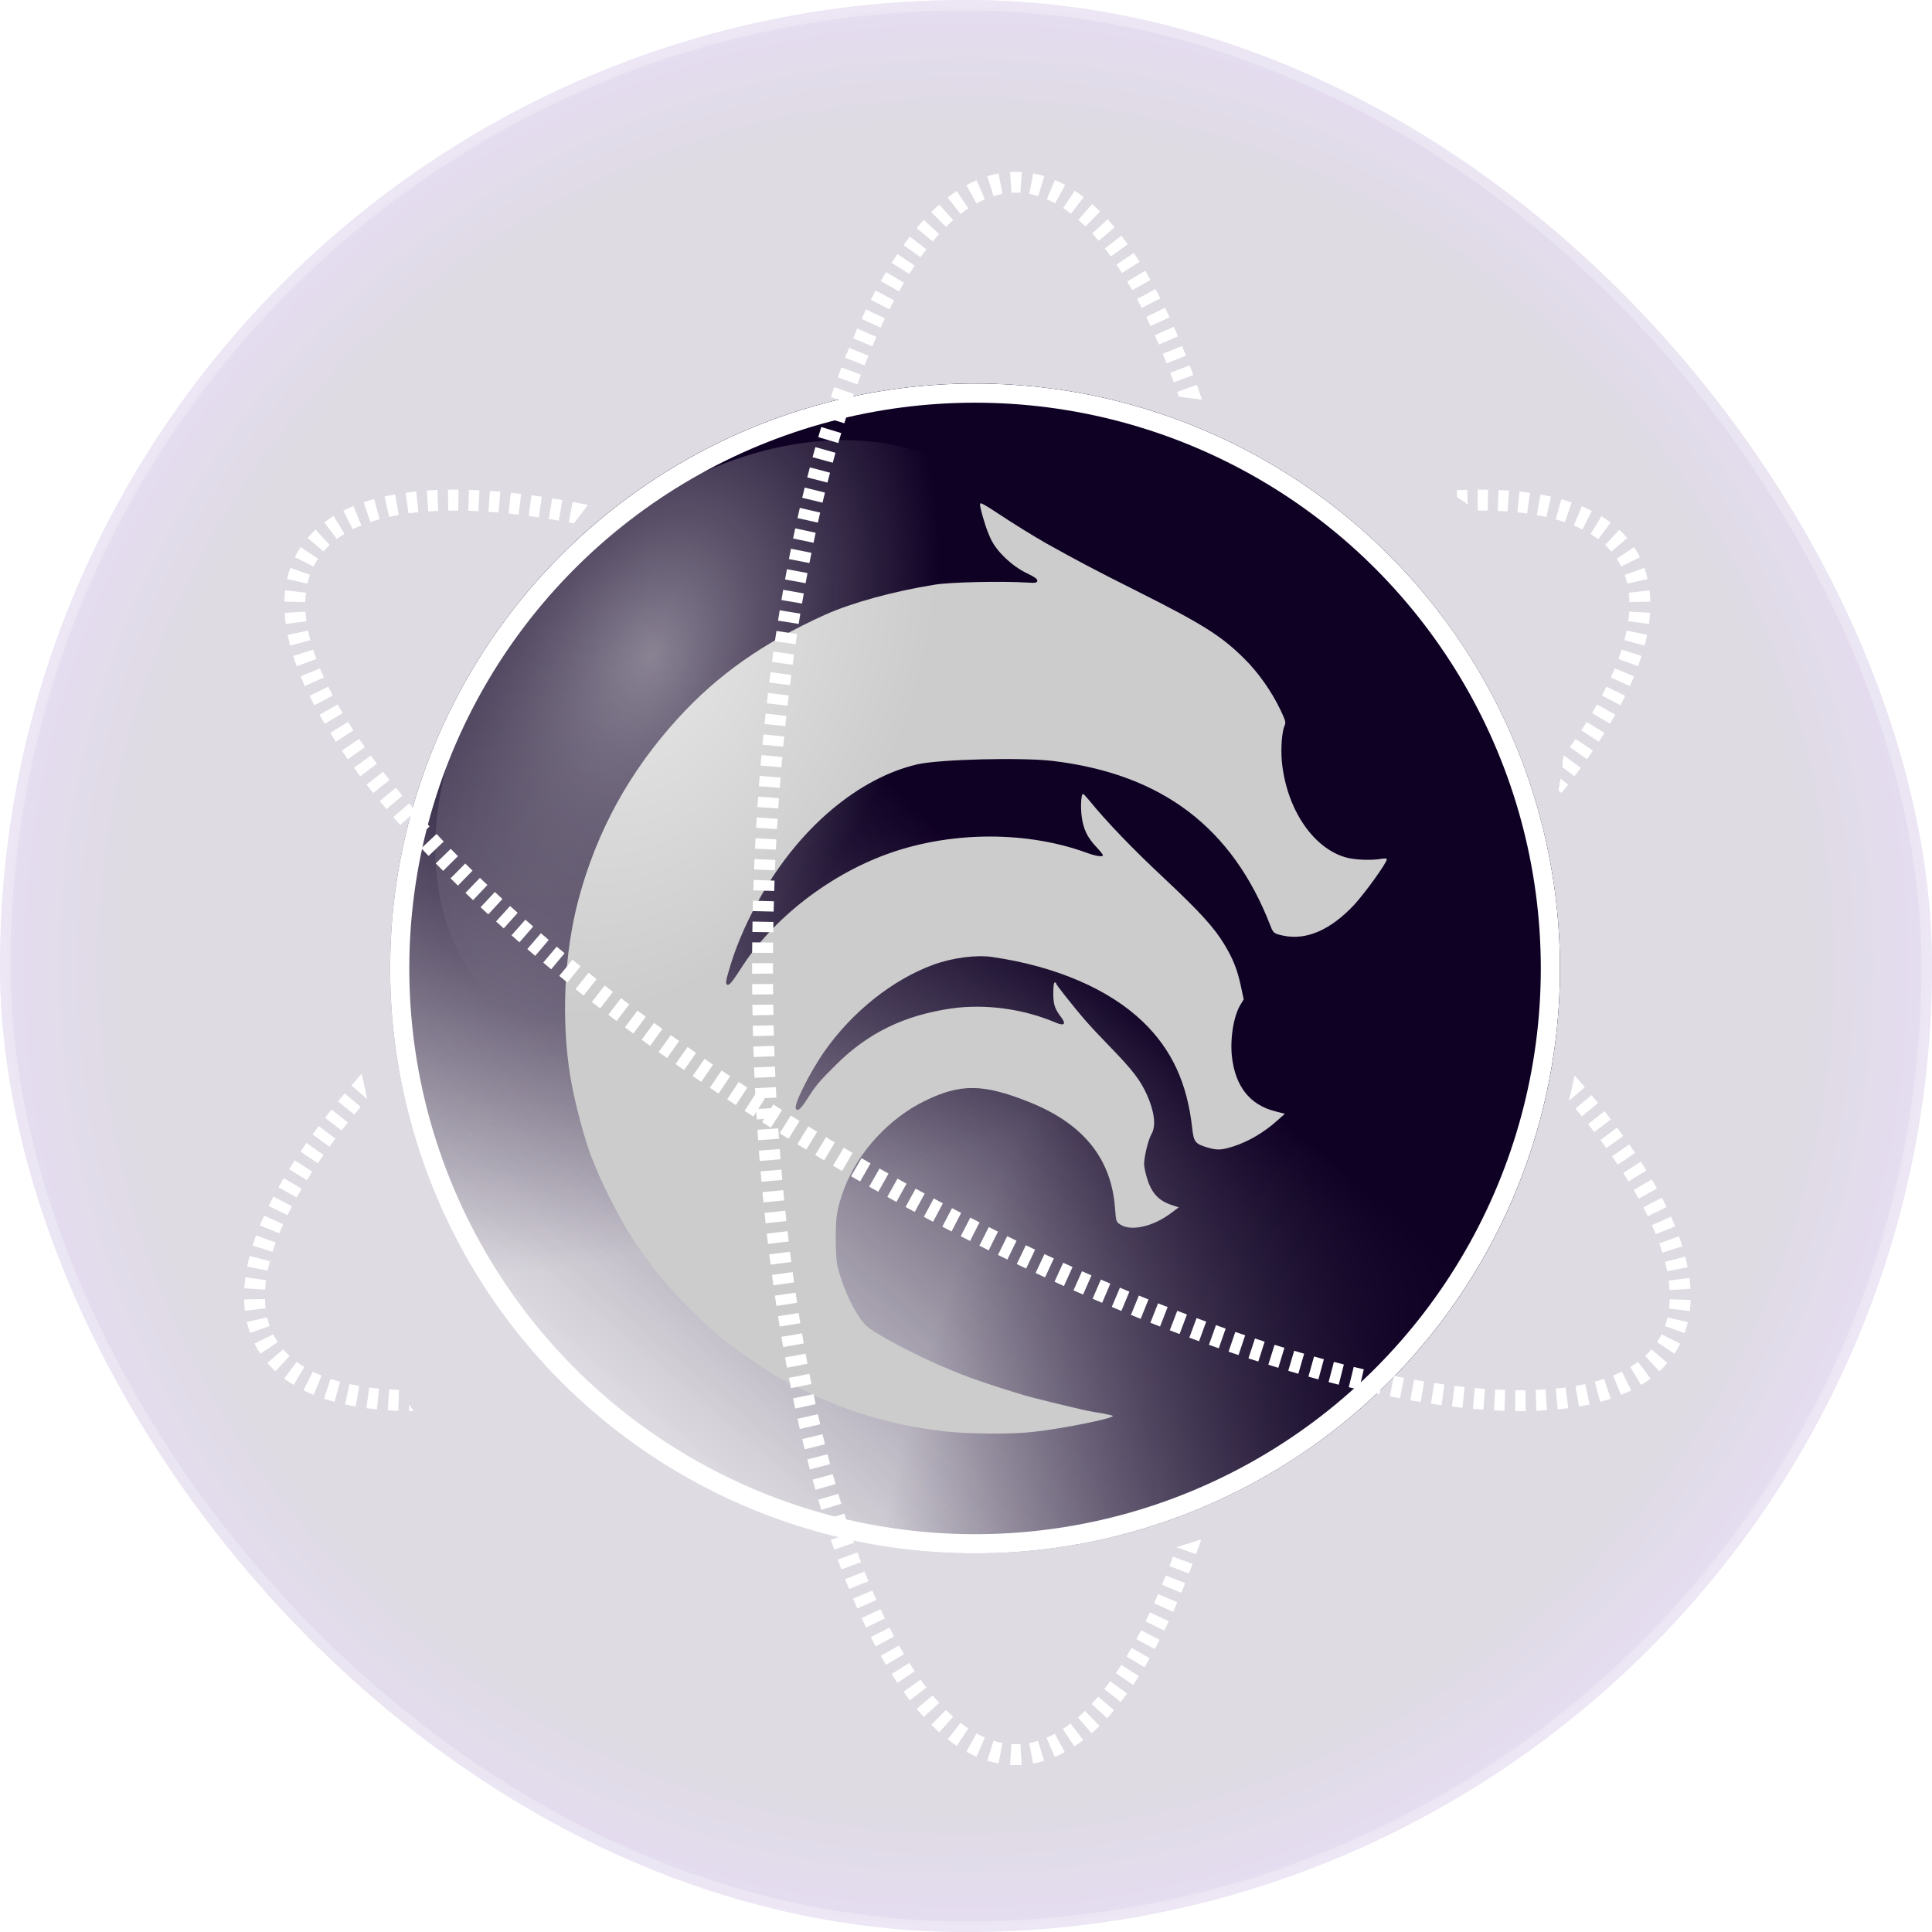
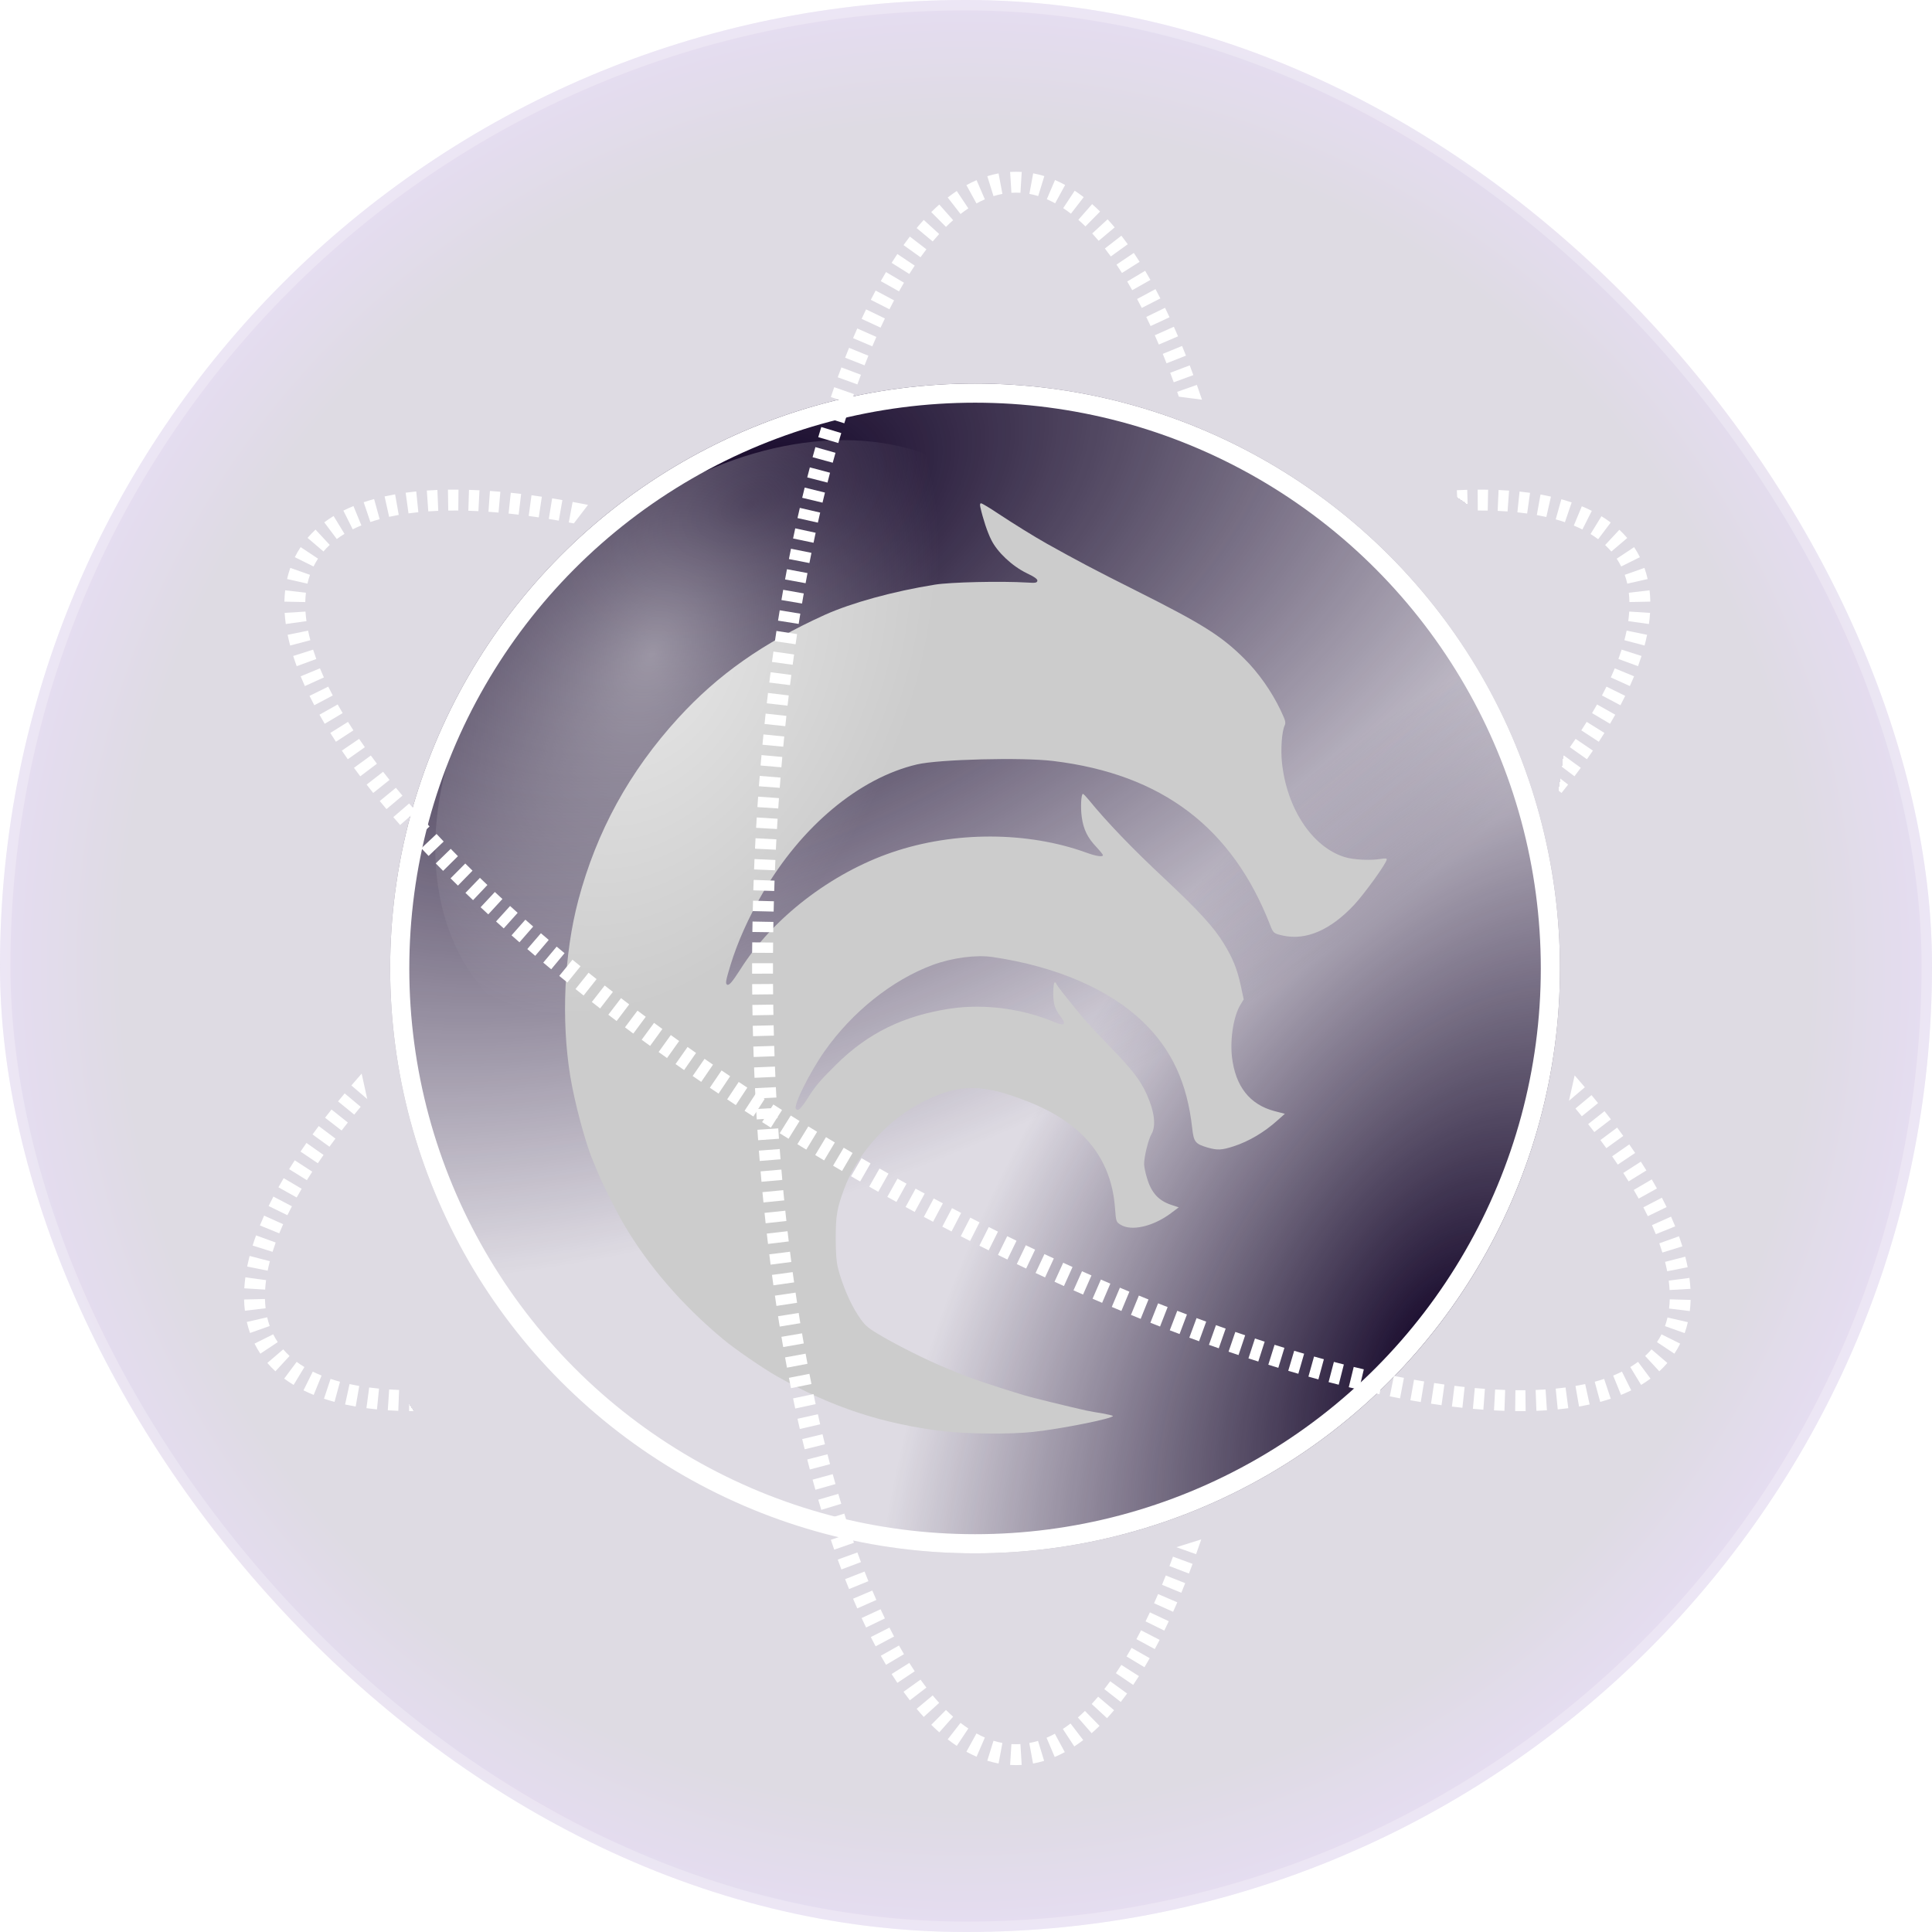
<svg xmlns="http://www.w3.org/2000/svg" width="185" height="185" viewBox="0 0 185 185" fill="none">
  <g id="Frame 37699">
    <rect width="185" height="185" rx="92.5" fill="url(#paint0_radial_503_392)" fill-opacity="0.15" />
    <rect x="0.5" y="0.5" width="184" height="184" rx="92" stroke="white" stroke-opacity="0.25" />
    <g id="Frame 37605">
      <g id="Group 37692">
        <g id="Hydra">
          <g id="Group 27">
            <g id="Ellipse 4">
-               <circle cx="93.367" cy="92.734" r="56.008" fill="url(#paint1_linear_503_392)" />
              <circle cx="93.367" cy="92.734" r="56.008" fill="url(#paint2_radial_503_392)" />
              <circle cx="93.367" cy="92.734" r="56.008" fill="url(#paint3_radial_503_392)" />
            </g>
            <path id="HYDRA" d="M93.873 48.561C94.131 49.701 94.538 50.936 94.919 51.696C95.503 52.877 96.916 54.207 98.316 54.886C99.077 55.252 99.362 55.456 99.335 55.619C99.294 55.809 99.145 55.836 98.343 55.782C95.884 55.633 90.978 55.741 89.511 55.985C85.529 56.623 81.547 57.723 78.979 58.876C73.055 61.564 68.76 64.591 64.956 68.744C60.267 73.874 57.129 79.602 55.376 86.198C54.017 91.343 53.731 97.64 54.601 103.029C55.009 105.526 56.041 109.408 56.762 111.104C56.857 111.322 57.074 111.851 57.237 112.258C57.645 113.276 59.017 116.004 59.71 117.185C62.02 121.148 65.268 124.922 69.236 128.233C70.337 129.156 73.095 131.056 74.427 131.803C79.618 134.735 84.551 136.363 90.394 137.056C92.636 137.314 96.835 137.354 98.955 137.11C101.605 136.825 106.564 135.834 106.564 135.59C106.564 135.549 106.116 135.441 105.586 135.345C105.043 135.264 104.322 135.128 103.983 135.06C102.461 134.721 98.683 133.798 98.072 133.608C95.286 132.767 92.677 131.884 91.685 131.45C91.467 131.355 91.032 131.179 90.734 131.056C88.885 130.324 85.57 128.654 83.939 127.65C82.988 127.066 82.757 126.849 82.145 125.912C81.412 124.799 80.664 123.062 80.257 121.488C80.094 120.85 80.026 120.035 80.026 118.57C80.026 116.398 80.148 115.692 80.841 113.819C82.132 110.344 85.149 107.073 88.559 105.417C91.97 103.748 94.131 103.775 98.479 105.499C103.697 107.562 106.415 110.901 106.768 115.679C106.863 116.982 106.877 117.009 107.312 117.28C108.345 117.918 110.424 117.443 112.109 116.181L112.87 115.611L112.177 115.38C110.94 114.973 110.247 114.226 109.826 112.788C109.676 112.299 109.554 111.702 109.554 111.471C109.554 110.752 109.962 109.096 110.261 108.594C110.709 107.833 110.56 106.476 109.826 104.834C109.187 103.409 108.453 102.459 106.17 100.111C104.2 98.075 103.67 97.464 101.89 95.224C101.469 94.695 101.129 94.234 101.129 94.166C101.129 94.111 101.075 94.071 100.993 94.071C100.912 94.071 100.857 94.505 100.857 95.089C100.857 96.174 100.993 96.595 101.632 97.437C102.121 98.088 101.89 98.265 101.034 97.898C97.963 96.595 94.321 96.106 91.073 96.568C86.575 97.233 83.124 98.903 80.066 101.943C78.436 103.558 78.137 103.911 77.254 105.295C76.656 106.218 76.384 106.449 76.207 106.164C75.976 105.811 77.552 102.662 78.952 100.667C81.602 96.894 85.434 93.84 89.307 92.401C91.168 91.709 93.492 91.41 95.041 91.641C101.129 92.537 106.198 94.722 109.445 97.844C112.204 100.504 113.685 103.707 114.161 108.037C114.31 109.354 114.446 109.53 115.628 109.883C116.579 110.154 116.96 110.141 118.142 109.761C119.596 109.286 121.064 108.417 122.314 107.291L123.034 106.653L122.042 106.395C119.664 105.77 118.292 104.019 117.965 101.196C117.775 99.418 118.128 97.247 118.808 96.161L119.093 95.699L118.821 94.424C118.482 92.835 118.061 91.777 117.204 90.379C116.267 88.832 114.894 87.311 111.511 84.135C108.44 81.272 105.967 78.693 104.254 76.589C103.996 76.277 103.752 76.019 103.697 76.019C103.521 76.019 103.453 77.362 103.589 78.272C103.752 79.426 104.146 80.226 104.975 81.095C105.328 81.475 105.613 81.828 105.613 81.882C105.613 82.086 104.975 81.991 104.037 81.651C98.411 79.602 91.372 79.588 85.434 81.611C79.577 83.606 73.979 87.922 70.894 92.822C70.119 94.03 69.807 94.396 69.63 94.288C69.44 94.179 69.494 93.921 69.956 92.388C70.622 90.216 71.668 87.881 73 85.574C76.71 79.141 82.268 74.499 87.812 73.196C89.877 72.707 97.895 72.504 100.857 72.87C111.266 74.132 118.006 79.236 121.648 88.641C121.92 89.347 121.988 89.402 122.871 89.592C125.086 90.067 127.41 89.049 129.665 86.646C130.684 85.547 132.791 82.629 132.791 82.289C132.791 82.194 132.628 82.181 132.288 82.235C131.31 82.412 129.625 82.344 128.768 82.072C125.657 81.122 123.197 77.403 122.749 72.965C122.626 71.716 122.749 70.047 123.007 69.49C123.143 69.178 123.102 69.015 122.613 67.984C121.757 66.192 120.493 64.4 119.134 63.057C116.933 60.872 115.139 59.745 108.725 56.528C104.825 54.574 103.14 53.678 100.246 52.063C98.996 51.357 97.134 50.203 95.612 49.199C94.783 48.642 94.036 48.195 93.941 48.195C93.845 48.195 93.818 48.317 93.873 48.561Z" fill="#CCCCCC" />
            <g id="Ellipse 3" filter="url(#filter0_f_503_392)">
              <circle cx="93.367" cy="92.734" r="55.091" stroke="white" stroke-width="1.834" />
            </g>
            <g id="Ellipse 2" style="mix-blend-mode:lighten" opacity="0.5" filter="url(#filter1_f_503_392)">
              <ellipse cx="71.311" cy="71.777" rx="24.457" ry="34.026" transform="rotate(45 71.311 71.777)" fill="url(#paint4_radial_503_392)" />
            </g>
          </g>
        </g>
        <path id="arco-01" fill-rule="evenodd" clip-rule="evenodd" d="M97.283 18.447C97.138 18.447 96.993 18.451 96.848 18.461L96.724 16.464C96.91 16.453 97.096 16.447 97.283 16.447C97.468 16.447 97.653 16.453 97.837 16.464L97.713 18.46C97.57 18.451 97.427 18.447 97.283 18.447ZM99.413 18.774C99.132 18.687 98.851 18.618 98.569 18.566L98.933 16.599C99.293 16.666 99.649 16.754 100.001 16.862L99.413 18.774ZM95.986 18.568C95.701 18.621 95.417 18.692 95.133 18.78L94.54 16.87C94.896 16.759 95.256 16.67 95.618 16.602L95.986 18.568ZM101.036 19.466C100.77 19.321 100.503 19.191 100.237 19.077L101.024 17.238C101.351 17.378 101.675 17.536 101.994 17.711L101.036 19.466ZM94.306 19.087C94.038 19.202 93.77 19.334 93.503 19.481L92.539 17.728C92.86 17.552 93.185 17.392 93.513 17.25L94.306 19.087ZM102.548 20.462C102.302 20.271 102.054 20.094 101.807 19.931L102.909 18.262C103.199 18.453 103.486 18.659 103.77 18.878L102.548 20.462ZM92.724 19.954C92.475 20.12 92.226 20.299 91.977 20.493L90.749 18.914C91.035 18.692 91.324 18.483 91.616 18.289L92.724 19.954ZM103.936 21.68C103.71 21.458 103.484 21.246 103.257 21.047L104.578 19.545C104.835 19.771 105.089 20.008 105.34 20.256L103.936 21.68ZM91.268 21.082C91.039 21.285 90.81 21.5 90.582 21.727L89.173 20.308C89.427 20.056 89.683 19.815 89.942 19.585L91.268 21.082ZM105.205 23.059C104.999 22.815 104.793 22.579 104.586 22.354L106.059 21.001C106.287 21.249 106.512 21.506 106.736 21.773L105.205 23.059ZM89.931 22.407C89.723 22.635 89.516 22.873 89.31 23.12L87.774 21.839C87.998 21.57 88.225 21.31 88.453 21.06L89.931 22.407ZM106.367 24.556C106.178 24.294 105.989 24.041 105.798 23.795L107.379 22.569C107.584 22.834 107.788 23.106 107.989 23.386L106.367 24.556ZM88.708 23.872C88.519 24.117 88.331 24.371 88.143 24.633L86.517 23.469C86.717 23.189 86.919 22.917 87.123 22.652L88.708 23.872ZM107.435 26.139C107.262 25.865 107.087 25.598 106.912 25.338L108.571 24.221C108.757 24.497 108.942 24.78 109.125 25.07L107.435 26.139ZM87.589 25.435C87.415 25.694 87.243 25.96 87.072 26.233L85.378 25.169C85.559 24.881 85.742 24.599 85.926 24.323L87.589 25.435ZM108.419 27.787C108.259 27.504 108.099 27.227 107.937 26.956L109.654 25.931C109.824 26.216 109.993 26.507 110.161 26.803L108.419 27.787ZM86.561 27.07C86.401 27.34 86.242 27.616 86.084 27.898L84.34 26.92C84.505 26.625 84.672 26.335 84.841 26.051L86.561 27.07ZM109.33 29.485C109.182 29.195 109.033 28.91 108.883 28.631L110.646 27.685C110.802 27.977 110.958 28.274 111.112 28.576L109.33 29.485ZM85.612 28.761C85.464 29.041 85.316 29.325 85.17 29.614L83.386 28.71C83.538 28.409 83.692 28.113 83.847 27.822L85.612 28.761ZM110.176 31.222C110.039 30.926 109.9 30.635 109.761 30.349L111.559 29.473C111.704 29.77 111.847 30.072 111.99 30.378L110.176 31.222ZM84.734 30.494C84.595 30.782 84.457 31.074 84.32 31.371L82.504 30.532C82.646 30.225 82.789 29.923 82.933 29.624L84.734 30.494ZM110.965 32.991C110.837 32.691 110.708 32.395 110.577 32.103L112.404 31.289C112.539 31.59 112.672 31.896 112.804 32.205L110.965 32.991ZM83.917 32.263C83.787 32.558 83.657 32.858 83.528 33.162L81.686 32.382C81.819 32.069 81.953 31.759 82.088 31.454L83.917 32.263ZM111.702 34.788C111.582 34.484 111.461 34.183 111.34 33.886L113.19 33.128C113.315 33.433 113.44 33.742 113.563 34.055L111.702 34.788ZM83.155 34.061C83.031 34.364 82.909 34.672 82.787 34.983L80.924 34.254C81.049 33.935 81.175 33.619 81.302 33.307L83.155 34.061ZM112.392 36.606C112.28 36.299 112.167 35.996 112.053 35.696L113.923 34.987C114.04 35.294 114.156 35.605 114.27 35.919L112.392 36.606ZM82.441 35.886C82.326 36.191 82.212 36.499 82.1 36.81L80.219 36.129C80.335 35.81 80.451 35.494 80.569 35.182L82.441 35.886ZM112.881 37.983C112.828 37.828 112.774 37.674 112.72 37.521L114.606 36.856C114.662 37.013 114.717 37.171 114.771 37.33L115.098 38.275L112.881 37.983ZM81.77 37.736C81.664 38.041 81.558 38.349 81.454 38.66L79.558 38.022C79.665 37.704 79.773 37.389 79.882 37.077L81.77 37.736ZM81.142 39.601C81.043 39.908 80.944 40.218 80.846 40.531L78.937 39.933C79.037 39.614 79.138 39.297 79.24 38.983L81.142 39.601ZM80.556 41.47C80.461 41.785 80.366 42.103 80.272 42.423L78.353 41.861C78.448 41.535 78.545 41.211 78.642 40.89L80.556 41.47ZM80.003 43.358C79.914 43.672 79.826 43.989 79.739 44.308L77.81 43.78C77.899 43.456 77.988 43.134 78.079 42.814L80.003 43.358ZM79.481 45.266C79.399 45.579 79.317 45.894 79.236 46.211L77.298 45.715C77.38 45.393 77.464 45.072 77.548 44.755L79.481 45.266ZM78.995 47.168C78.916 47.487 78.838 47.808 78.76 48.132L76.815 47.666C76.894 47.338 76.973 47.012 77.053 46.688L78.995 47.168ZM78.536 49.083C78.462 49.402 78.389 49.723 78.317 50.046L76.365 49.609C76.439 49.282 76.513 48.956 76.588 48.632L78.536 49.083ZM78.103 51.016C78.035 51.333 77.967 51.652 77.9 51.973L75.942 51.563C76.01 51.238 76.079 50.914 76.149 50.593L78.103 51.016ZM77.701 52.94C77.635 53.264 77.57 53.589 77.506 53.916L75.543 53.532C75.608 53.201 75.674 52.871 75.74 52.543L77.701 52.94ZM77.322 54.876C77.261 55.198 77.201 55.521 77.141 55.846L75.174 55.486C75.234 55.158 75.295 54.831 75.356 54.505L77.322 54.876ZM76.966 56.825C76.909 57.146 76.853 57.468 76.798 57.792L74.826 57.457C74.882 57.129 74.939 56.802 74.996 56.477L76.966 56.825ZM76.635 58.763C76.582 59.089 76.529 59.415 76.478 59.743L74.502 59.43C74.555 59.099 74.608 58.768 74.662 58.439L76.635 58.763ZM76.326 60.719C76.277 61.042 76.228 61.366 76.18 61.691L74.202 61.4C74.25 61.072 74.299 60.744 74.349 60.417L76.326 60.719ZM76.039 62.67C75.993 62.998 75.948 63.326 75.903 63.655L73.921 63.386C73.966 63.053 74.012 62.721 74.059 62.391L76.039 62.67ZM75.773 64.627C75.731 64.953 75.689 65.279 75.648 65.606L73.664 65.358C73.705 65.027 73.747 64.697 73.79 64.369L75.773 64.627ZM75.527 66.592C75.488 66.918 75.45 67.244 75.412 67.572L73.425 67.344C73.463 67.013 73.502 66.683 73.542 66.354L75.527 66.592ZM75.302 68.55C75.267 68.877 75.231 69.206 75.197 69.535L73.208 69.326C73.243 68.994 73.278 68.662 73.314 68.332L75.302 68.55ZM75.096 70.524C75.063 70.849 75.031 71.174 75 71.501L73.009 71.312C73.041 70.982 73.073 70.653 73.106 70.325L75.096 70.524ZM74.909 72.484C74.88 72.813 74.851 73.142 74.823 73.473L72.83 73.302C72.858 72.969 72.888 72.636 72.918 72.304L74.909 72.484ZM74.741 74.458C74.714 74.784 74.689 75.112 74.664 75.44L72.669 75.288C72.695 74.957 72.721 74.627 72.747 74.297L74.741 74.458ZM74.591 76.426C74.567 76.756 74.544 77.086 74.522 77.417L72.527 77.284C72.549 76.95 72.572 76.616 72.596 76.283L74.591 76.426ZM74.459 78.401C74.438 78.728 74.418 79.056 74.4 79.385L72.403 79.269C72.422 78.938 72.442 78.606 72.463 78.276L74.459 78.401ZM74.344 80.374C74.327 80.704 74.31 81.035 74.293 81.366L72.296 81.268C72.312 80.934 72.329 80.6 72.347 80.267L74.344 80.374ZM74.248 82.349C74.233 82.677 74.219 83.006 74.206 83.335L72.207 83.255C72.221 82.922 72.235 82.591 72.249 82.26L74.248 82.349ZM74.168 84.326C74.156 84.656 74.145 84.986 74.134 85.317L72.135 85.254C72.146 84.92 72.157 84.587 72.169 84.254L74.168 84.326ZM74.105 86.301C74.096 86.63 74.088 86.959 74.08 87.289L72.081 87.243C72.089 86.91 72.097 86.578 72.106 86.246L74.105 86.301ZM74.059 88.28C74.053 88.61 74.048 88.94 74.043 89.27L72.043 89.241C72.048 88.908 72.054 88.575 72.06 88.243L74.059 88.28ZM74.031 90.256C74.027 90.585 74.024 90.914 74.022 91.244L72.022 91.232C72.024 90.899 72.027 90.567 72.031 90.235L74.031 90.256ZM74.018 92.236C74.018 92.402 74.018 92.567 74.018 92.733C74.018 92.899 74.018 93.065 74.018 93.23L72.018 93.235C72.018 93.068 72.018 92.9 72.018 92.733C72.018 92.566 72.018 92.399 72.018 92.232L74.018 92.236ZM74.022 94.222C74.024 94.552 74.027 94.882 74.031 95.211L72.031 95.232C72.027 94.9 72.024 94.568 72.022 94.235L74.022 94.222ZM74.043 96.197C74.048 96.527 74.053 96.857 74.059 97.186L72.06 97.224C72.054 96.892 72.048 96.559 72.043 96.226L74.043 96.197ZM74.08 98.178C74.088 98.508 74.096 98.837 74.105 99.166L72.106 99.22C72.097 98.889 72.089 98.557 72.081 98.224L74.08 98.178ZM74.134 100.15C74.145 100.481 74.156 100.811 74.168 101.141L72.169 101.213C72.157 100.88 72.146 100.547 72.135 100.213L74.134 100.15ZM74.206 102.131C74.219 102.461 74.233 102.79 74.248 103.118L72.249 103.207C72.235 102.876 72.221 102.544 72.207 102.212L74.206 102.131ZM74.293 104.1C74.31 104.432 74.327 104.763 74.344 105.093L72.347 105.2C72.329 104.867 72.312 104.533 72.296 104.198L74.293 104.1ZM74.4 106.082C74.418 106.411 74.438 106.739 74.459 107.066L72.463 107.191C72.442 106.86 72.422 106.529 72.403 106.197L74.4 106.082ZM74.522 108.049C74.544 108.381 74.567 108.711 74.591 109.041L72.596 109.183C72.572 108.851 72.549 108.517 72.527 108.183L74.522 108.049ZM74.664 110.027C74.689 110.355 74.714 110.682 74.741 111.008L72.747 111.169C72.721 110.84 72.695 110.51 72.669 110.179L74.664 110.027ZM74.823 111.994C74.851 112.324 74.88 112.654 74.909 112.983L72.918 113.162C72.888 112.831 72.858 112.498 72.83 112.164L74.823 111.994ZM75 113.965C75.031 114.292 75.063 114.618 75.096 114.943L73.106 115.142C73.073 114.814 73.041 114.485 73.009 114.155L75 113.965ZM75.197 115.932C75.231 116.261 75.267 116.589 75.302 116.916L73.314 117.135C73.278 116.804 73.243 116.473 73.208 116.14L75.197 115.932ZM75.412 117.895C75.45 118.222 75.488 118.549 75.527 118.874L73.542 119.113C73.502 118.784 73.463 118.454 73.425 118.123L75.412 117.895ZM75.648 119.86C75.689 120.188 75.731 120.514 75.773 120.839L73.79 121.098C73.747 120.769 73.705 120.439 73.664 120.109L75.648 119.86ZM75.903 121.811C75.948 122.141 75.993 122.469 76.039 122.796L74.059 123.076C74.012 122.745 73.966 122.414 73.921 122.08L75.903 121.811ZM76.18 123.776C76.228 124.101 76.277 124.425 76.326 124.748L74.349 125.049C74.299 124.723 74.25 124.395 74.202 124.066L76.18 123.776ZM76.478 125.724C76.529 126.052 76.582 126.378 76.635 126.703L74.662 127.027C74.608 126.698 74.555 126.368 74.502 126.036L76.478 125.724ZM76.798 127.674C76.853 127.998 76.909 128.321 76.966 128.642L74.996 128.989C74.939 128.664 74.882 128.338 74.826 128.01L76.798 127.674ZM77.141 129.621C77.201 129.945 77.261 130.269 77.322 130.59L75.356 130.962C75.295 130.636 75.234 130.309 75.174 129.98L77.141 129.621ZM77.506 131.551C77.57 131.878 77.635 132.203 77.701 132.527L75.74 132.924C75.674 132.596 75.608 132.266 75.543 131.935L77.506 131.551ZM77.9 133.494C77.967 133.815 78.035 134.134 78.103 134.451L76.149 134.874C76.079 134.552 76.01 134.229 75.942 133.904L77.9 133.494ZM78.317 135.42C78.389 135.743 78.462 136.064 78.536 136.383L76.588 136.835C76.513 136.511 76.439 136.185 76.365 135.857L78.317 135.42ZM78.76 137.335C78.838 137.658 78.916 137.979 78.995 138.299L77.053 138.779C76.973 138.455 76.894 138.129 76.815 137.801L78.76 137.335ZM79.236 139.256C79.317 139.573 79.399 139.888 79.481 140.201L77.548 140.712C77.464 140.394 77.38 140.074 77.298 139.752L79.236 139.256ZM79.739 141.159C79.826 141.478 79.914 141.794 80.003 142.108L78.079 142.653C77.988 142.333 77.899 142.011 77.81 141.686L79.739 141.159ZM80.272 143.044C80.366 143.364 80.461 143.682 80.556 143.997L78.642 144.577C78.545 144.256 78.448 143.932 78.353 143.605L80.272 143.044ZM80.846 144.935C80.944 145.248 81.043 145.558 81.142 145.866L79.24 146.483C79.138 146.17 79.037 145.853 78.937 145.534L80.846 144.935ZM115.026 147.409L114.696 148.353C114.642 148.51 114.587 148.666 114.531 148.822L112.647 148.153L115.026 147.409ZM81.454 146.807C81.558 147.118 81.664 147.426 81.77 147.73L79.882 148.39C79.773 148.078 79.665 147.763 79.558 147.445L81.454 146.807ZM82.1 148.657C82.212 148.968 82.326 149.276 82.441 149.58L80.569 150.285C80.451 149.972 80.335 149.657 80.219 149.338L82.1 148.657ZM111.981 149.961C112.094 149.663 112.207 149.363 112.319 149.059L114.196 149.75C114.081 150.062 113.966 150.37 113.849 150.675L111.981 149.961ZM82.787 150.484C82.909 150.795 83.031 151.102 83.155 151.406L81.302 152.16C81.175 151.847 81.049 151.532 80.924 151.212L82.787 150.484ZM111.269 151.753C111.39 151.459 111.511 151.161 111.631 150.86L113.489 151.598C113.366 151.908 113.242 152.214 113.117 152.517L111.269 151.753ZM83.528 152.304C83.657 152.608 83.787 152.908 83.917 153.204L82.088 154.013C81.953 153.707 81.819 153.398 81.686 153.085L83.528 152.304ZM110.508 153.52C110.638 153.231 110.766 152.937 110.894 152.64L112.732 153.431C112.6 153.737 112.466 154.04 112.332 154.339L110.508 153.52ZM84.32 154.096C84.457 154.392 84.595 154.685 84.734 154.972L82.933 155.842C82.789 155.544 82.646 155.241 82.504 154.934L84.32 154.096ZM109.693 155.257C109.832 154.973 109.97 154.685 110.108 154.392L111.918 155.241C111.776 155.544 111.633 155.843 111.489 156.137L109.693 155.257ZM85.17 155.852C85.316 156.142 85.464 156.426 85.612 156.705L83.847 157.645C83.692 157.354 83.538 157.057 83.386 156.757L85.17 155.852ZM108.818 156.958C108.967 156.681 109.116 156.399 109.263 156.112L111.042 157.027C110.888 157.326 110.734 157.619 110.577 157.908L108.818 156.958ZM86.084 157.568C86.242 157.85 86.401 158.127 86.561 158.397L84.841 159.416C84.672 159.132 84.505 158.842 84.34 158.547L86.084 157.568ZM107.874 158.615C108.035 158.347 108.196 158.073 108.355 157.793L110.093 158.782C109.926 159.075 109.758 159.363 109.588 159.646L107.874 158.615ZM87.072 159.234C87.243 159.506 87.415 159.772 87.589 160.032L85.926 161.143C85.742 160.868 85.559 160.586 85.378 160.298L87.072 159.234ZM106.853 160.216C107.027 159.959 107.201 159.694 107.374 159.424L109.06 160.499C108.878 160.785 108.693 161.065 108.508 161.339L106.853 160.216ZM88.143 160.834C88.331 161.095 88.519 161.349 88.708 161.595L87.123 162.815C86.919 162.55 86.717 162.278 86.517 161.998L88.143 160.834ZM105.744 161.742C105.933 161.499 106.122 161.249 106.31 160.99L107.928 162.165C107.727 162.442 107.524 162.711 107.32 162.973L105.744 161.742ZM89.31 162.346C89.516 162.594 89.723 162.832 89.931 163.06L88.453 164.407C88.225 164.156 87.998 163.897 87.774 163.628L89.31 162.346ZM104.536 163.167C104.742 162.944 104.948 162.711 105.153 162.469L106.679 163.761C106.456 164.025 106.231 164.279 106.004 164.525L104.536 163.167ZM90.582 163.74C90.81 163.966 91.039 164.181 91.268 164.384L89.942 165.881C89.683 165.652 89.427 165.411 89.173 165.159L90.582 163.74ZM103.214 164.458C103.44 164.26 103.665 164.052 103.89 163.832L105.289 165.261C105.038 165.506 104.785 165.741 104.53 165.964L103.214 164.458ZM91.977 164.974C92.226 165.167 92.475 165.347 92.724 165.513L91.616 167.178C91.324 166.984 91.035 166.775 90.749 166.553L91.977 164.974ZM101.773 165.558C102.019 165.397 102.264 165.223 102.51 165.035L103.726 166.623C103.443 166.839 103.158 167.042 102.869 167.231L101.773 165.558ZM93.503 165.986C93.771 166.133 94.038 166.264 94.306 166.38L93.513 168.216C93.185 168.075 92.86 167.915 92.539 167.739L93.503 165.986ZM100.213 166.4C100.478 166.287 100.743 166.16 101.007 166.016L101.96 167.775C101.642 167.947 101.32 168.103 100.995 168.241L100.213 166.4ZM95.133 166.687C95.417 166.775 95.701 166.846 95.986 166.899L95.619 168.865C95.256 168.797 94.896 168.707 94.54 168.597L95.133 166.687ZM98.559 166.903C98.838 166.851 99.117 166.783 99.396 166.698L99.98 168.611C99.63 168.718 99.276 168.804 98.92 168.87L98.559 166.903ZM96.848 167.006C96.993 167.015 97.138 167.02 97.283 167.02C97.425 167.02 97.568 167.015 97.71 167.007L97.832 169.003C97.65 169.014 97.466 169.02 97.283 169.02C97.096 169.02 96.91 169.014 96.724 169.002L96.848 167.006Z" fill="url(#paint5_angular_503_392)" />
        <g id="arco-02">
          <path fill-rule="evenodd" clip-rule="evenodd" d="M30.021 54.243C30.086 54.114 30.154 53.986 30.227 53.86C30.299 53.736 30.375 53.613 30.454 53.494L28.787 52.389C28.685 52.543 28.587 52.7 28.495 52.86C28.401 53.022 28.313 53.186 28.23 53.353L30.021 54.243ZM30.973 52.806C31.159 52.588 31.36 52.379 31.575 52.179L30.214 50.713C29.944 50.965 29.689 51.229 29.452 51.507L30.973 52.806ZM29.44 55.888C29.506 55.598 29.587 55.317 29.683 55.044L27.797 54.379C27.674 54.727 27.572 55.083 27.49 55.447L29.44 55.888ZM32.249 51.617C32.481 51.443 32.727 51.277 32.986 51.119L31.945 49.411C31.634 49.601 31.335 49.803 31.051 50.016L32.249 51.617ZM29.232 57.651C29.239 57.345 29.259 57.048 29.293 56.758L27.306 56.526C27.265 56.881 27.24 57.242 27.233 57.609L29.232 57.651ZM33.774 50.684C34.039 50.551 34.316 50.426 34.604 50.307L33.844 48.457C33.512 48.594 33.191 48.739 32.88 48.895L33.774 50.684ZM29.346 59.478C29.302 59.166 29.271 58.86 29.252 58.562L27.256 58.688C27.279 59.039 27.315 59.393 27.364 59.752L29.346 59.478ZM35.465 49.986C35.752 49.889 36.048 49.799 36.354 49.715L35.822 47.786C35.482 47.88 35.149 47.982 34.825 48.091L35.465 49.986ZM29.717 61.303C29.635 60.992 29.563 60.687 29.502 60.386L27.542 60.787C27.612 61.126 27.692 61.468 27.783 61.814L29.717 61.303ZM37.261 49.489C37.561 49.422 37.868 49.361 38.182 49.306L37.834 47.336C37.491 47.397 37.156 47.464 36.827 47.537L37.261 49.489ZM30.288 63.102C30.177 62.799 30.074 62.501 29.981 62.207L28.075 62.813C28.178 63.136 28.289 63.462 28.41 63.791L30.288 63.102ZM39.116 49.159C39.424 49.117 39.739 49.08 40.059 49.047L39.858 47.058C39.515 47.092 39.177 47.132 38.845 47.178L39.116 49.159ZM31.014 64.868C30.881 64.575 30.756 64.285 30.637 63.998L28.788 64.761C28.916 65.07 29.051 65.381 29.193 65.695L31.014 64.868ZM41.01 48.967C41.322 48.945 41.641 48.928 41.965 48.914L41.883 46.916C41.541 46.93 41.204 46.948 40.871 46.971L41.01 48.967ZM31.864 66.596C31.714 66.311 31.57 66.029 31.432 65.749L29.638 66.633C29.784 66.931 29.937 67.23 30.096 67.531L31.864 66.596ZM42.923 48.888C43.239 48.883 43.559 48.883 43.884 48.886L43.903 46.886C43.562 46.883 43.226 46.883 42.894 46.888L42.923 48.888ZM32.812 68.284C32.647 68.006 32.488 67.731 32.334 67.457L30.591 68.437C30.753 68.725 30.92 69.015 31.093 69.306L32.812 68.284ZM44.846 48.906C45.163 48.915 45.484 48.929 45.81 48.946L45.913 46.948C45.575 46.931 45.24 46.917 44.909 46.907L44.846 48.906ZM33.841 69.934C33.664 69.662 33.492 69.392 33.324 69.124L31.628 70.183C31.802 70.463 31.982 70.745 32.166 71.027L33.841 69.934ZM46.773 49.005C47.091 49.027 47.412 49.053 47.737 49.081L47.913 47.089C47.577 47.059 47.244 47.033 46.914 47.01L46.773 49.005ZM34.938 71.548C34.75 71.281 34.566 71.015 34.386 70.751L32.732 71.876C32.918 72.15 33.109 72.425 33.304 72.701L34.938 71.548ZM48.7 49.175C49.018 49.208 49.339 49.244 49.663 49.283L49.903 47.297C49.569 47.257 49.237 47.22 48.909 47.185L48.7 49.175ZM36.093 73.13C35.894 72.866 35.7 72.604 35.509 72.343L33.894 73.523C34.091 73.792 34.292 74.063 34.497 74.335L36.093 73.13ZM50.626 49.406C50.944 49.449 51.265 49.495 51.589 49.543L51.884 47.565C51.551 47.516 51.222 47.469 50.894 47.424L50.626 49.406ZM37.299 74.681C37.091 74.421 36.886 74.161 36.685 73.902L35.106 75.13C35.313 75.396 35.523 75.663 35.737 75.931L37.299 74.681ZM52.55 49.693C52.867 49.745 53.186 49.798 53.507 49.855L53.852 47.885C53.523 47.827 53.196 47.772 52.871 47.719L52.55 49.693ZM38.538 76.19C38.325 75.937 38.115 75.685 37.909 75.434L36.363 76.703C36.575 76.96 36.789 77.219 37.008 77.478L38.538 76.19ZM54.464 50.028C54.623 50.058 54.784 50.089 54.945 50.12L56.306 48.346L55.324 48.156C55.159 48.124 54.995 48.093 54.832 48.062L54.464 50.028ZM39.817 77.675C39.6 77.429 39.386 77.184 39.176 76.939L37.661 78.245C37.876 78.495 38.095 78.746 38.317 78.997L39.817 77.675ZM41.134 79.137C40.912 78.896 40.693 78.655 40.477 78.415L38.99 79.754C39.211 79.999 39.435 80.245 39.661 80.491L41.134 79.137ZM42.486 80.58C42.255 80.338 42.027 80.097 41.802 79.857L40.343 81.225C40.572 81.47 40.804 81.715 41.039 81.961L42.486 80.58ZM43.851 81.984C43.619 81.749 43.389 81.514 43.161 81.28L41.727 82.675C41.959 82.913 42.193 83.152 42.43 83.391L43.851 81.984ZM45.247 83.371C45.013 83.142 44.782 82.914 44.552 82.686L43.142 84.105C43.376 84.337 43.611 84.569 43.849 84.801L45.247 83.371ZM46.673 84.743C46.432 84.515 46.193 84.287 45.956 84.059L44.569 85.5C44.81 85.731 45.053 85.963 45.298 86.195L46.673 84.743ZM48.11 86.085C47.866 85.861 47.625 85.637 47.385 85.413L46.02 86.875C46.264 87.102 46.508 87.329 46.756 87.556L48.11 86.085ZM49.569 87.409C49.325 87.191 49.083 86.972 48.843 86.754L47.499 88.236C47.743 88.457 47.988 88.678 48.236 88.9L49.569 87.409ZM51.056 88.722C50.804 88.503 50.555 88.284 50.307 88.065L48.983 89.564C49.234 89.786 49.487 90.008 49.742 90.23L51.056 88.722ZM52.545 90.003C52.293 89.789 52.043 89.575 51.795 89.362L50.491 90.878C50.742 91.094 50.995 91.311 51.25 91.527L52.545 90.003ZM54.059 91.273C53.806 91.064 53.554 90.854 53.304 90.644L52.019 92.176C52.272 92.388 52.526 92.601 52.782 92.813L54.059 91.273ZM55.588 92.526C55.33 92.317 55.073 92.108 54.818 91.899L53.551 93.447C53.809 93.658 54.068 93.869 54.329 94.08L55.588 92.526ZM57.126 93.757C56.868 93.553 56.612 93.349 56.357 93.145L55.108 94.707C55.365 94.913 55.624 95.119 55.885 95.326L57.126 93.757ZM58.688 94.98C58.425 94.776 58.164 94.573 57.904 94.369L56.671 95.944C56.934 96.15 57.199 96.356 57.465 96.562L58.688 94.98ZM60.251 96.176C59.988 95.977 59.726 95.778 59.466 95.578L58.25 97.166C58.513 97.368 58.778 97.569 59.044 97.77L60.251 96.176ZM61.835 97.363C61.57 97.167 61.307 96.97 61.044 96.774L59.845 98.374C60.11 98.573 60.377 98.771 60.644 98.97L61.835 97.363ZM63.427 98.531C63.16 98.337 62.893 98.142 62.628 97.947L61.444 99.56C61.712 99.757 61.982 99.953 62.252 100.149L63.427 98.531ZM65.032 99.684C64.765 99.494 64.498 99.304 64.233 99.113L63.066 100.737C63.334 100.93 63.603 101.122 63.873 101.314L65.032 99.684ZM66.65 100.824C66.378 100.634 66.108 100.445 65.838 100.255L64.686 101.89C64.959 102.082 65.232 102.273 65.507 102.465L66.65 100.824ZM68.274 101.945C68.003 101.76 67.732 101.574 67.463 101.388L66.327 103.034C66.599 103.221 66.872 103.409 67.146 103.596L68.274 101.945ZM69.916 103.057C69.641 102.872 69.366 102.687 69.092 102.501L67.971 104.158C68.248 104.345 68.525 104.531 68.803 104.718L69.916 103.057ZM71.559 104.147C71.284 103.966 71.01 103.785 70.736 103.603L69.63 105.27C69.906 105.453 70.183 105.635 70.461 105.818L71.559 104.147ZM73.222 105.229C72.943 105.049 72.665 104.869 72.388 104.689L71.297 106.365C71.576 106.547 71.857 106.729 72.138 106.91L73.222 105.229ZM74.883 106.29C74.605 106.113 74.327 105.937 74.05 105.76L72.974 107.446C73.253 107.624 73.533 107.802 73.814 107.98L74.883 106.29ZM76.564 107.342C76.282 107.168 76.002 106.993 75.722 106.818L74.661 108.513C74.943 108.689 75.225 108.866 75.509 109.042L76.564 107.342ZM78.245 108.375C77.963 108.203 77.682 108.032 77.401 107.859L76.354 109.563C76.637 109.737 76.921 109.91 77.205 110.083L78.245 108.375ZM79.942 109.398C79.658 109.229 79.375 109.059 79.093 108.889L78.06 110.602C78.345 110.773 78.63 110.944 78.916 111.115L79.942 109.398ZM81.641 110.403C81.356 110.236 81.072 110.069 80.789 109.902L79.771 111.623C80.056 111.792 80.343 111.961 80.63 112.129L81.641 110.403ZM82.928 111.152C82.785 111.069 82.641 110.986 82.498 110.903L81.494 112.633C81.639 112.716 81.783 112.8 81.928 112.884C82.073 112.967 82.218 113.051 82.363 113.134L83.359 111.4C83.215 111.317 83.072 111.234 82.928 111.152ZM85.08 112.379C84.794 112.218 84.507 112.055 84.22 111.892L83.231 113.63C83.52 113.795 83.809 113.959 84.099 114.122L85.08 112.379ZM86.805 113.342C86.517 113.182 86.229 113.022 85.94 112.861L84.966 114.608C85.257 114.77 85.548 114.932 85.838 115.092L86.805 113.342ZM88.543 114.292C88.253 114.135 87.964 113.978 87.675 113.819L86.715 115.574C87.007 115.734 87.299 115.893 87.59 116.051L88.543 114.292ZM90.284 115.225C89.993 115.071 89.701 114.915 89.409 114.759L88.465 116.522C88.759 116.679 89.053 116.836 89.347 116.992L90.284 115.225ZM92.036 116.145C91.745 115.993 91.453 115.841 91.161 115.688L90.232 117.459C90.526 117.613 90.821 117.767 91.115 117.92L92.036 116.145ZM93.795 117.048C93.501 116.899 93.206 116.748 92.91 116.596L91.996 118.375C92.294 118.528 92.592 118.68 92.889 118.831L93.795 117.048ZM95.561 117.936C95.267 117.79 94.974 117.643 94.679 117.495L93.781 119.282C94.078 119.431 94.375 119.58 94.671 119.727L95.561 117.936ZM97.337 118.809C97.04 118.664 96.743 118.519 96.445 118.372L95.562 120.167C95.863 120.315 96.163 120.462 96.463 120.608L97.337 118.809ZM99.116 119.663C98.821 119.523 98.525 119.381 98.228 119.239L97.362 121.042C97.662 121.186 97.961 121.328 98.259 121.47L99.116 119.663ZM100.91 120.504C100.611 120.365 100.311 120.226 100.011 120.085L99.162 121.896C99.465 122.038 99.768 122.179 100.07 122.319L100.91 120.504ZM102.701 121.323C102.404 121.188 102.106 121.053 101.807 120.916L100.976 122.735C101.277 122.873 101.578 123.01 101.878 123.146L102.701 121.323ZM104.514 122.13C104.212 121.998 103.911 121.864 103.608 121.73L102.794 123.556C103.1 123.692 103.404 123.827 103.709 123.961L104.514 122.13ZM106.322 122.915C106.02 122.786 105.718 122.656 105.416 122.524L104.62 124.359C104.926 124.492 105.231 124.623 105.535 124.753L106.322 122.915ZM108.146 123.684C107.844 123.558 107.54 123.431 107.236 123.303L106.459 125.146C106.766 125.275 107.073 125.404 107.379 125.531L108.146 123.684ZM109.974 124.432C109.668 124.309 109.361 124.184 109.053 124.058L108.295 125.909C108.606 126.036 108.917 126.162 109.226 126.287L109.974 124.432ZM111.808 125.16C111.503 125.041 111.199 124.921 110.893 124.8L110.155 126.659C110.464 126.781 110.773 126.903 111.08 127.023L111.808 125.16ZM113.656 125.869C113.348 125.753 113.039 125.635 112.729 125.516L112.012 127.383C112.325 127.504 112.638 127.623 112.95 127.741L113.656 125.869ZM115.5 126.553C115.194 126.441 114.886 126.328 114.578 126.214L113.883 128.09C114.195 128.205 114.506 128.319 114.816 128.432L115.5 126.553ZM117.365 127.219C117.056 127.111 116.746 127.001 116.435 126.89L115.763 128.774C116.078 128.886 116.392 128.997 116.704 129.107L117.365 127.219ZM119.232 127.859C118.919 127.754 118.604 127.647 118.289 127.539L117.64 129.431C117.96 129.54 118.278 129.648 118.596 129.755L119.232 127.859ZM121.099 128.472C120.79 128.373 120.48 128.272 120.169 128.17L119.545 130.07C119.861 130.174 120.175 130.276 120.489 130.376L121.099 128.472ZM122.99 129.063C122.676 128.968 122.362 128.871 122.046 128.772L121.448 130.68C121.769 130.781 122.088 130.879 122.406 130.976L122.99 129.063ZM124.877 129.624C124.562 129.533 124.244 129.44 123.926 129.345L123.356 131.262C123.68 131.359 124.002 131.453 124.323 131.545L124.877 129.624ZM126.768 130.154C126.456 130.069 126.142 129.982 125.827 129.894L125.288 131.82C125.608 131.91 125.927 131.998 126.244 132.084L126.768 130.154ZM128.681 130.655C128.365 130.575 128.046 130.493 127.727 130.409L127.219 132.344C127.544 132.429 127.868 132.513 128.19 132.594L128.681 130.655ZM130.593 131.121C130.272 131.046 129.95 130.969 129.626 130.89L129.152 132.833C129.483 132.914 129.811 132.992 130.138 133.068L130.593 131.121ZM132.504 131.547C132.188 131.48 131.87 131.411 131.55 131.339L131.115 133.291C131.441 133.364 131.766 133.435 132.088 133.504L132.504 131.547ZM134.433 131.936C134.116 131.876 133.797 131.813 133.475 131.749L133.08 133.709C133.409 133.775 133.736 133.839 134.06 133.901L134.433 131.936ZM136.371 132.281C136.05 132.227 135.726 132.172 135.401 132.114L135.05 134.083C135.384 134.143 135.715 134.199 136.045 134.254L136.371 132.281ZM150.859 106.145C151.066 106.393 151.27 106.641 151.47 106.888L153.023 105.627C152.817 105.374 152.608 105.12 152.396 104.865L150.859 106.145ZM138.309 132.575C137.984 132.53 137.657 132.482 137.327 132.432L137.026 134.41C137.365 134.461 137.701 134.51 138.035 134.556L138.309 132.575ZM152.073 107.641C152.275 107.895 152.472 108.149 152.666 108.401L154.252 107.182C154.052 106.923 153.849 106.662 153.642 106.4L152.073 107.641ZM140.247 132.814C139.926 132.779 139.601 132.741 139.273 132.701L139.028 134.686C139.366 134.728 139.701 134.766 140.033 134.802L140.247 132.814ZM153.247 109.169C153.441 109.428 153.63 109.686 153.816 109.943L155.438 108.773C155.246 108.507 155.05 108.241 154.851 107.973L153.247 109.169ZM142.187 132.99C141.868 132.967 141.546 132.94 141.221 132.911L141.039 134.902C141.376 134.933 141.71 134.96 142.04 134.985L142.187 132.99ZM154.371 110.726C154.556 110.991 154.737 111.255 154.913 111.517L156.573 110.403C156.391 110.13 156.203 109.857 156.012 109.583L154.371 110.726ZM144.127 133.096C143.811 133.085 143.491 133.071 143.167 133.053L143.058 135.05C143.395 135.069 143.728 135.084 144.058 135.095L144.127 133.096ZM155.439 112.317C155.614 112.589 155.784 112.858 155.948 113.126L157.651 112.077C157.479 111.798 157.302 111.517 157.12 111.234L155.439 112.317ZM146.066 133.12C145.752 133.124 145.433 133.123 145.11 133.119L145.085 135.119C145.424 135.123 145.758 135.124 146.089 135.12L146.066 133.12ZM156.44 113.944C156.603 114.222 156.76 114.498 156.912 114.772L158.661 113.803C158.502 113.514 158.336 113.225 158.166 112.933L156.44 113.944ZM147.996 133.048C147.685 133.068 147.368 133.084 147.046 133.097L147.121 135.095C147.461 135.082 147.797 135.065 148.127 135.043L147.996 133.048ZM157.362 115.609C157.51 115.894 157.652 116.177 157.787 116.457L159.588 115.585C159.443 115.287 159.293 114.988 159.136 114.686L157.362 115.609ZM149.91 132.86C149.602 132.901 149.288 132.937 148.968 132.969L149.163 134.959C149.505 134.925 149.842 134.887 150.173 134.843L149.91 132.86ZM158.186 117.314C158.316 117.606 158.439 117.895 158.555 118.18L160.409 117.431C160.284 117.123 160.152 116.812 160.013 116.5L158.186 117.314ZM151.789 132.533C151.488 132.599 151.178 132.66 150.861 132.715L151.203 134.685C151.548 134.625 151.886 134.559 152.217 134.487L151.789 132.533ZM158.889 119.056C158.996 119.354 159.094 119.648 159.184 119.938L161.095 119.346C160.996 119.026 160.888 118.704 160.771 118.38L158.889 119.056ZM153.605 132.038C153.315 132.134 153.014 132.225 152.704 132.309L153.228 134.239C153.573 134.146 153.91 134.044 154.238 133.935L153.605 132.038ZM159.438 120.831C159.516 121.135 159.584 121.435 159.641 121.729L161.604 121.343C161.538 121.01 161.462 120.673 161.375 120.334L159.438 120.831ZM155.31 131.341C155.042 131.474 154.762 131.6 154.47 131.719L155.223 133.571C155.559 133.435 155.884 133.289 156.198 133.133L155.31 131.341ZM159.789 122.627C159.829 122.934 159.858 123.234 159.874 123.527L161.871 123.414C161.851 123.07 161.818 122.721 161.772 122.368L159.789 122.627ZM156.852 130.405C156.618 130.579 156.371 130.745 156.109 130.903L157.146 132.614C157.459 132.424 157.759 132.223 158.046 132.009L156.852 130.405ZM159.888 124.419C159.88 124.72 159.858 125.013 159.823 125.299L161.808 125.542C161.851 125.191 161.877 124.835 161.887 124.474L159.888 124.419ZM158.141 129.209C157.953 129.429 157.75 129.64 157.532 129.842L158.889 131.31C159.163 131.057 159.42 130.791 159.66 130.51L158.141 129.209ZM159.673 126.156C159.607 126.44 159.527 126.715 159.431 126.983L161.316 127.654C161.437 127.312 161.539 126.963 161.621 126.606L159.673 126.156ZM158.895 128.146C158.822 128.272 158.746 128.395 158.666 128.516L160.332 129.622C160.435 129.467 160.533 129.308 160.627 129.146C160.718 128.987 160.805 128.826 160.887 128.662L159.097 127.77C159.033 127.897 158.966 128.023 158.895 128.146Z" fill="url(#paint6_angular_503_392)" />
          <path d="M151.436 103.733L150.782 102.975L150.237 105.407L151.759 104.11C151.652 103.984 151.544 103.858 151.436 103.733Z" fill="url(#paint7_angular_503_392)" />
        </g>
        <g id="arco-03">
          <path fill-rule="evenodd" clip-rule="evenodd" d="M26.595 128.516C26.515 128.395 26.439 128.272 26.366 128.146C26.294 128.022 26.226 127.895 26.162 127.767L24.372 128.658C24.454 128.823 24.541 128.986 24.634 129.146C24.727 129.308 24.826 129.467 24.929 129.622L26.595 128.516ZM25.826 126.973C25.73 126.703 25.65 126.425 25.584 126.138L23.634 126.584C23.717 126.944 23.819 127.296 23.941 127.641L25.826 126.973ZM27.729 129.841C27.511 129.64 27.308 129.429 27.119 129.209L25.6 130.51C25.84 130.79 26.098 131.057 26.372 131.31L27.729 129.841ZM25.434 125.273C25.4 124.985 25.379 124.69 25.372 124.386L23.372 124.434C23.381 124.798 23.406 125.157 23.449 125.511L25.434 125.273ZM29.151 130.903C28.89 130.745 28.642 130.579 28.409 130.405L27.214 132.009C27.501 132.222 27.802 132.424 28.115 132.614L29.151 130.903ZM25.389 123.486C25.407 123.19 25.436 122.888 25.478 122.579L23.496 122.312C23.448 122.668 23.413 123.019 23.392 123.366L25.389 123.486ZM30.791 131.718C30.499 131.6 30.218 131.474 29.95 131.341L29.062 133.133C29.377 133.289 29.702 133.435 30.037 133.571L30.791 131.718ZM25.63 121.673C25.69 121.376 25.759 121.075 25.839 120.768L23.904 120.264C23.815 120.606 23.737 120.944 23.669 121.279L25.63 121.673ZM32.557 132.309C32.246 132.225 31.946 132.134 31.655 132.037L31.022 133.935C31.351 134.044 31.687 134.146 32.032 134.239L32.557 132.309ZM26.098 119.869C26.19 119.576 26.29 119.28 26.399 118.979L24.52 118.296C24.401 118.623 24.291 118.948 24.19 119.269L26.098 119.869ZM34.4 132.715C34.082 132.66 33.773 132.599 33.471 132.533L33.043 134.487C33.375 134.559 33.713 134.625 34.058 134.685L34.4 132.715ZM26.74 118.098C26.857 117.81 26.982 117.519 27.114 117.225L25.29 116.404C25.149 116.719 25.015 117.032 24.888 117.342L26.74 118.098ZM36.293 132.968C35.973 132.937 35.659 132.901 35.351 132.86L35.087 134.842C35.419 134.887 35.756 134.925 36.098 134.959L36.293 132.968ZM27.519 116.362C27.657 116.08 27.801 115.795 27.952 115.508L26.18 114.579C26.021 114.883 25.869 115.184 25.722 115.484L27.519 116.362ZM38.215 133.096C37.893 133.084 37.576 133.068 37.265 133.048L37.133 135.043C37.464 135.065 37.8 135.082 38.139 135.095L38.215 133.096ZM28.408 114.665C28.562 114.389 28.721 114.112 28.887 113.832L27.164 112.816C26.991 113.109 26.824 113.4 26.662 113.69L28.408 114.665ZM40.151 133.119C39.827 133.123 39.508 133.124 39.194 133.12L39.172 135.12C39.502 135.124 39.837 135.123 40.175 135.119L40.151 133.119ZM29.385 113.008C29.552 112.739 29.724 112.467 29.901 112.194L28.223 111.106C28.039 111.39 27.86 111.673 27.685 111.954L29.385 113.008ZM42.094 133.053C41.77 133.071 41.45 133.085 41.134 133.096L41.203 135.095C41.533 135.083 41.866 135.068 42.203 135.05L42.094 133.053ZM30.434 111.389C30.613 111.125 30.795 110.86 30.982 110.593L29.345 109.444C29.151 109.721 28.962 109.996 28.777 110.27L30.434 111.389ZM44.04 132.91C43.714 132.94 43.392 132.967 43.074 132.99L43.221 134.985C43.551 134.96 43.885 134.933 44.222 134.902L44.04 132.91ZM31.545 109.805C31.733 109.546 31.925 109.286 32.12 109.025L30.52 107.825C30.319 108.094 30.121 108.363 29.927 108.63L31.545 109.805ZM45.987 132.701C45.66 132.741 45.335 132.779 45.013 132.813L45.228 134.802C45.56 134.766 45.895 134.727 46.232 134.686L45.987 132.701ZM32.709 108.253C32.905 107.999 33.105 107.744 33.308 107.488L31.743 106.243C31.534 106.506 31.328 106.769 31.126 107.03L32.709 108.253ZM47.934 132.432C47.604 132.482 47.277 132.53 46.952 132.575L47.226 134.556C47.559 134.51 47.896 134.461 48.235 134.409L47.934 132.432ZM33.919 106.73C34.122 106.482 34.328 106.233 34.537 105.982L33.004 104.698C32.789 104.955 32.578 105.211 32.37 105.465L33.919 106.73ZM49.86 132.114C49.534 132.172 49.211 132.227 48.89 132.28L49.216 134.254C49.545 134.199 49.877 134.142 50.21 134.083L49.86 132.114ZM51.785 131.748C51.464 131.813 51.145 131.876 50.827 131.936L51.201 133.901C51.525 133.839 51.852 133.775 52.18 133.709L51.785 131.748ZM53.71 131.339C53.39 131.411 53.072 131.48 52.756 131.547L53.172 133.504C53.495 133.435 53.82 133.364 54.146 133.291L53.71 131.339ZM55.635 130.89C55.311 130.969 54.988 131.046 54.668 131.121L55.123 133.068C55.449 132.992 55.778 132.913 56.108 132.833L55.635 130.89ZM57.534 130.409C57.214 130.493 56.896 130.575 56.58 130.655L57.07 132.594C57.392 132.513 57.716 132.429 58.042 132.344L57.534 130.409ZM59.434 129.894C59.118 129.982 58.805 130.069 58.493 130.153L59.017 132.084C59.334 131.997 59.653 131.909 59.973 131.82L59.434 129.894ZM61.335 129.345C61.016 129.44 60.699 129.533 60.383 129.624L60.938 131.545C61.259 131.453 61.581 131.358 61.904 131.262L61.335 129.345ZM63.215 128.772C62.899 128.87 62.584 128.968 62.271 129.063L62.855 130.976C63.173 130.879 63.492 130.781 63.812 130.68L63.215 128.772ZM65.092 128.17C64.78 128.272 64.47 128.373 64.161 128.472L64.772 130.376C65.085 130.276 65.4 130.174 65.715 130.07L65.092 128.17ZM66.972 127.539C66.656 127.647 66.342 127.754 66.029 127.859L66.665 129.755C66.983 129.648 67.301 129.54 67.62 129.431L66.972 127.539ZM68.825 126.89C68.514 127.001 68.204 127.111 67.895 127.219L68.556 129.106C68.869 128.997 69.183 128.886 69.498 128.773L68.825 126.89ZM70.683 126.214C70.374 126.328 70.067 126.441 69.761 126.553L70.445 128.432C70.755 128.319 71.066 128.205 71.378 128.089L70.683 126.214ZM72.532 125.516C72.222 125.635 71.913 125.753 71.605 125.869L72.311 127.74C72.623 127.623 72.935 127.504 73.249 127.383L72.532 125.516ZM74.368 124.8C74.062 124.921 73.757 125.041 73.453 125.159L74.181 127.023C74.488 126.902 74.796 126.781 75.105 126.659L74.368 124.8ZM76.208 124.058C75.9 124.184 75.593 124.308 75.286 124.432L76.034 126.287C76.344 126.162 76.654 126.036 76.965 125.909L76.208 124.058ZM78.025 123.303C77.721 123.431 77.417 123.558 77.114 123.684L77.882 125.531C78.188 125.403 78.495 125.275 78.802 125.145L78.025 123.303ZM79.845 122.524C79.542 122.655 79.24 122.785 78.939 122.914L79.725 124.753C80.03 124.623 80.335 124.492 80.641 124.359L79.845 122.524ZM81.652 121.729C81.35 121.864 81.048 121.998 80.747 122.13L81.552 123.961C81.856 123.827 82.161 123.692 82.466 123.556L81.652 121.729ZM83.454 120.916C83.155 121.053 82.857 121.188 82.559 121.323L83.382 123.145C83.683 123.01 83.984 122.873 84.285 122.735L83.454 120.916ZM85.25 120.085C84.95 120.225 84.65 120.365 84.35 120.504L85.191 122.319C85.493 122.179 85.796 122.038 86.099 121.896L85.25 120.085ZM87.033 119.239C86.736 119.381 86.44 119.522 86.144 119.663L87.002 121.47C87.3 121.328 87.599 121.185 87.898 121.042L87.033 119.239ZM88.816 118.372C88.518 118.519 88.221 118.664 87.923 118.809L88.797 120.608C89.097 120.462 89.398 120.315 89.698 120.167L88.816 118.372ZM90.582 117.495C90.287 117.643 89.993 117.79 89.699 117.936L90.59 119.727C90.886 119.579 91.183 119.431 91.48 119.282L90.582 117.495ZM92.35 116.596C92.055 116.748 91.76 116.898 91.466 117.048L92.371 118.831C92.669 118.68 92.966 118.528 93.264 118.375L92.35 116.596ZM94.1 115.688C93.808 115.841 93.516 115.993 93.224 116.145L94.146 117.919C94.44 117.767 94.734 117.613 95.029 117.459L94.1 115.688ZM95.851 114.759C95.559 114.915 95.268 115.07 94.976 115.225L95.913 116.992C96.207 116.836 96.501 116.679 96.796 116.521L95.851 114.759ZM97.586 113.819C97.297 113.978 97.007 114.135 96.718 114.292L97.67 116.05C97.962 115.892 98.254 115.734 98.546 115.574L97.586 113.819ZM99.321 112.861C99.032 113.022 98.743 113.182 98.455 113.342L99.422 115.092C99.713 114.932 100.004 114.77 100.295 114.608L99.321 112.861ZM101.041 111.892C100.754 112.055 100.467 112.217 100.18 112.379L101.162 114.121C101.451 113.959 101.74 113.795 102.03 113.63L101.041 111.892ZM102.332 111.151C102.189 111.234 102.045 111.317 101.902 111.4L102.898 113.134C103.043 113.05 103.188 112.967 103.332 112.883C103.477 112.8 103.622 112.716 103.766 112.632L102.763 110.902C102.62 110.985 102.476 111.068 102.332 111.151ZM104.472 109.901C104.189 110.069 103.904 110.236 103.62 110.403L104.63 112.129C104.918 111.96 105.204 111.792 105.49 111.623L104.472 109.901ZM106.168 108.889C105.886 109.059 105.603 109.228 105.319 109.398L106.344 111.115C106.63 110.944 106.916 110.773 107.2 110.601L106.168 108.889ZM107.859 107.859C107.579 108.031 107.298 108.203 107.016 108.375L108.056 110.083C108.34 109.91 108.624 109.737 108.906 109.563L107.859 107.859ZM109.538 106.818C109.259 106.993 108.978 107.167 108.697 107.342L109.751 109.042C110.035 108.865 110.318 108.689 110.6 108.513L109.538 106.818ZM111.211 105.76C110.934 105.937 110.656 106.113 110.377 106.29L111.446 107.98C111.728 107.802 112.008 107.624 112.287 107.446L111.211 105.76ZM112.873 104.689C112.596 104.869 112.318 105.049 112.039 105.229L113.122 106.91C113.404 106.728 113.684 106.547 113.964 106.365L112.873 104.689ZM114.524 103.603C114.251 103.784 113.977 103.966 113.702 104.146L114.8 105.818C115.078 105.635 115.355 105.452 115.63 105.269L114.524 103.603ZM116.168 102.501C115.895 102.686 115.62 102.872 115.344 103.056L116.458 104.718C116.736 104.531 117.013 104.345 117.289 104.158L116.168 102.501ZM117.798 101.388C117.528 101.574 117.258 101.759 116.986 101.945L118.115 103.596C118.389 103.409 118.662 103.221 118.934 103.034L117.798 101.388ZM119.423 100.254C119.153 100.444 118.882 100.634 118.61 100.824L119.754 102.465C120.029 102.273 120.302 102.081 120.574 101.89L119.423 100.254ZM121.027 99.113C120.762 99.303 120.496 99.494 120.229 99.684L121.388 101.314C121.658 101.122 121.927 100.93 122.195 100.737L121.027 99.113ZM122.633 97.947C122.368 98.142 122.101 98.336 121.833 98.531L123.008 100.149C123.279 99.953 123.548 99.756 123.816 99.56L122.633 97.947ZM124.216 96.773C123.954 96.97 123.69 97.166 123.425 97.363L124.616 98.969C124.884 98.771 125.15 98.573 125.415 98.374L124.216 96.773ZM125.795 95.578C125.535 95.777 125.273 95.977 125.01 96.176L126.217 97.77C126.483 97.569 126.747 97.368 127.011 97.166L125.795 95.578ZM127.357 94.369C127.097 94.573 126.835 94.776 126.572 94.98L127.796 96.561C128.062 96.356 128.326 96.15 128.589 95.944L127.357 94.369ZM128.903 93.145C128.649 93.349 128.392 93.553 128.135 93.757L129.376 95.326C129.636 95.119 129.895 94.913 130.153 94.707L128.903 93.145ZM130.442 91.899C130.187 92.108 129.931 92.317 129.673 92.526L130.932 94.08C131.192 93.869 131.452 93.658 131.71 93.446L130.442 91.899ZM131.956 90.644C131.706 90.854 131.455 91.063 131.202 91.273L132.479 92.813C132.735 92.6 132.989 92.388 133.242 92.176L131.956 90.644ZM133.466 89.362C133.218 89.575 132.968 89.789 132.716 90.002L134.011 91.527C134.266 91.31 134.519 91.094 134.77 90.878L133.466 89.362ZM134.953 88.065C134.706 88.284 134.456 88.503 134.205 88.722L135.519 90.229C135.773 90.008 136.026 89.786 136.277 89.564L134.953 88.065ZM136.418 86.754C136.178 86.972 135.935 87.191 135.691 87.409L137.025 88.899C137.272 88.678 137.518 88.457 137.762 88.236L136.418 86.754ZM137.875 85.413C137.636 85.637 137.394 85.861 137.151 86.085L138.505 87.556C138.752 87.329 138.997 87.102 139.24 86.875L137.875 85.413ZM139.305 84.058C139.068 84.286 138.829 84.515 138.587 84.743L139.963 86.195C140.208 85.963 140.451 85.731 140.691 85.5L139.305 84.058ZM140.709 82.686C140.479 82.914 140.247 83.142 140.013 83.371L141.411 84.801C141.649 84.569 141.885 84.337 142.118 84.105L140.709 82.686ZM142.1 81.28C141.872 81.514 141.642 81.749 141.409 81.984L142.831 83.391C143.068 83.151 143.302 82.913 143.533 82.675L142.1 81.28ZM143.459 79.857C143.234 80.097 143.006 80.338 142.775 80.579L144.221 81.961C144.456 81.715 144.688 81.47 144.918 81.225L143.459 79.857ZM144.784 78.415C144.568 78.655 144.349 78.896 144.127 79.137L145.599 80.491C145.826 80.244 146.049 79.999 146.27 79.754L144.784 78.415ZM130.161 48.113L129.179 48.3L131.013 49.988L130.65 48.021C130.487 48.051 130.325 48.082 130.161 48.113ZM146.085 76.939C145.874 77.183 145.66 77.429 145.444 77.675L146.944 78.997C147.166 78.746 147.384 78.495 147.6 78.245L146.085 76.939ZM147.352 75.433C147.146 75.685 146.936 75.937 146.723 76.19L148.253 77.478C148.471 77.219 148.686 76.96 148.898 76.702L147.352 75.433ZM131.962 49.818C132.28 49.763 132.597 49.711 132.911 49.661L132.595 47.686C132.273 47.737 131.948 47.791 131.622 47.847L131.962 49.818ZM148.576 73.902C148.375 74.161 148.17 74.421 147.961 74.681L149.523 75.93C149.737 75.663 149.948 75.396 150.155 75.13L148.576 73.902ZM133.865 49.514C134.186 49.468 134.504 49.423 134.82 49.381L134.557 47.399C134.232 47.442 133.905 47.487 133.575 47.536L133.865 49.514ZM149.752 72.343C149.561 72.604 149.366 72.866 149.167 73.13L150.764 74.334C150.969 74.063 151.17 73.792 151.367 73.522L149.752 72.343ZM135.775 49.262C136.096 49.224 136.415 49.189 136.73 49.157L136.527 47.167C136.201 47.2 135.872 47.236 135.541 47.276L135.775 49.262ZM150.875 70.751C150.695 71.015 150.511 71.281 150.323 71.548L151.957 72.701C152.152 72.425 152.342 72.15 152.529 71.876L150.875 70.751ZM137.686 49.067C138.008 49.04 138.326 49.015 138.642 48.994L138.506 46.998C138.179 47.021 137.849 47.046 137.516 47.074L137.686 49.067ZM151.936 69.124C151.769 69.392 151.597 69.662 151.419 69.934L153.094 71.027C153.279 70.744 153.458 70.463 153.633 70.183L151.936 69.124ZM139.597 48.938C139.92 48.922 140.238 48.91 140.552 48.901L140.496 46.902C140.168 46.911 139.836 46.924 139.5 46.941L139.597 48.938ZM152.927 67.456C152.773 67.73 152.613 68.006 152.448 68.284L154.168 69.305C154.341 69.014 154.508 68.725 154.67 68.437L152.927 67.456ZM141.507 48.885C141.829 48.883 142.147 48.884 142.459 48.89L142.495 46.89C142.166 46.884 141.832 46.883 141.494 46.885L141.507 48.885ZM153.829 65.749C153.691 66.029 153.547 66.311 153.396 66.596L155.165 67.531C155.324 67.23 155.476 66.93 155.623 66.633L153.829 65.749ZM143.41 48.919C143.731 48.933 144.046 48.951 144.357 48.974L144.502 46.979C144.172 46.955 143.837 46.936 143.498 46.921L143.41 48.919ZM154.623 63.998C154.505 64.285 154.379 64.575 154.246 64.868L156.068 65.695C156.21 65.381 156.345 65.07 156.472 64.761L154.623 63.998ZM145.298 49.057C145.616 49.091 145.928 49.129 146.233 49.172L146.511 47.191C146.182 47.145 145.847 47.104 145.507 47.068L145.298 49.057ZM155.28 62.206C155.186 62.501 155.084 62.799 154.973 63.101L156.851 63.791C156.971 63.462 157.083 63.136 157.186 62.813L155.28 62.206ZM147.158 49.32C147.47 49.376 147.774 49.438 148.07 49.505L148.512 47.554C148.186 47.48 147.853 47.413 147.514 47.352L147.158 49.32ZM155.759 60.386C155.697 60.686 155.626 60.992 155.544 61.303L157.477 61.814C157.569 61.468 157.649 61.126 157.718 60.787L155.759 60.386ZM148.969 49.732C149.272 49.816 149.565 49.907 149.849 50.004L150.496 48.112C150.175 48.002 149.846 47.9 149.508 47.806L148.969 49.732ZM156.008 58.561C155.989 58.86 155.958 59.166 155.915 59.478L157.896 59.752C157.946 59.393 157.982 59.038 158.004 58.688L156.008 58.561ZM150.701 50.326C150.987 50.444 151.261 50.57 151.523 50.702L152.424 48.916C152.116 48.761 151.797 48.615 151.468 48.479L150.701 50.326ZM155.968 56.758C156.002 57.047 156.022 57.345 156.028 57.65L158.028 57.608C158.02 57.242 157.996 56.881 157.955 56.526L155.968 56.758ZM152.302 51.136C152.559 51.294 152.802 51.459 153.032 51.632L154.235 50.035C153.953 49.822 153.657 49.621 153.349 49.432L152.302 51.136ZM155.578 55.044C155.674 55.316 155.755 55.598 155.82 55.888L157.771 55.447C157.689 55.083 157.586 54.727 157.464 54.379L155.578 55.044ZM153.699 52.191C153.912 52.39 154.11 52.597 154.294 52.813L155.817 51.517C155.582 51.241 155.331 50.978 155.063 50.728L153.699 52.191ZM155.034 53.86C155.106 53.986 155.175 54.114 155.239 54.243L157.03 53.353C156.947 53.186 156.859 53.022 156.766 52.86C156.674 52.701 156.578 52.545 156.476 52.393L154.809 53.497C154.887 53.615 154.962 53.736 155.034 53.86Z" fill="url(#paint8_angular_503_392)" />
          <path d="M33.647 103.939L35.166 105.241L34.63 102.804L33.974 103.56C33.865 103.686 33.756 103.813 33.647 103.939Z" fill="url(#paint9_angular_503_392)" />
        </g>
      </g>
    </g>
  </g>
  <defs>
    <filter id="filter0_f_503_392" x="31.331" y="30.697" width="124.073" height="124.073" filterUnits="userSpaceOnUse" color-interpolation-filters="sRGB">
      <feGaussianBlur stdDeviation="3.014" />
    </filter>
    <filter id="filter1_f_503_392" x="39.844" y="40.31" width="62.933" height="62.934" filterUnits="userSpaceOnUse" color-interpolation-filters="sRGB">
      <feGaussianBlur stdDeviation="0.917" />
    </filter>
    <radialGradient id="paint0_radial_503_392" cx="0" cy="0" r="1" gradientUnits="userSpaceOnUse" gradientTransform="translate(92.5 92.5) rotate(90) scale(92.5)">
      <stop offset="0.865" stop-color="#210B42" />
      <stop offset="1" stop-color="#551BA8" />
    </radialGradient>
    <linearGradient id="paint1_linear_503_392" x1="120.585" y1="47.58" x2="45.358" y2="136.103" gradientUnits="userSpaceOnUse">
      <stop stop-color="#0F0124" />
      <stop offset="0.378" stop-color="#0F0124" />
      <stop offset="1" stop-color="white" stop-opacity="0.5" />
    </linearGradient>
    <radialGradient id="paint2_radial_503_392" cx="0" cy="0" r="1" gradientUnits="userSpaceOnUse" gradientTransform="translate(71.504 48.294) rotate(65.615) scale(65.057 111.048)">
      <stop stop-color="#0F0124" />
      <stop offset="1" stop-color="#0F0124" stop-opacity="0" />
    </radialGradient>
    <radialGradient id="paint3_radial_503_392" cx="0" cy="0" r="1" gradientUnits="userSpaceOnUse" gradientTransform="translate(137.629 129.41) rotate(-150.89) scale(44.941 76.711)">
      <stop stop-color="#0F0124" />
      <stop offset="1" stop-color="#0F0124" stop-opacity="0" />
    </radialGradient>
    <radialGradient id="paint4_radial_503_392" cx="0" cy="0" r="1" gradientUnits="userSpaceOnUse" gradientTransform="translate(58.543 71.604) rotate(69.526) scale(36.504 25.218)">
      <stop stop-color="white" />
      <stop offset="1" stop-color="white" stop-opacity="0" />
    </radialGradient>
    <radialGradient id="paint5_angular_503_392" cx="0" cy="0" r="1" gradientUnits="userSpaceOnUse" gradientTransform="translate(93.422 92.733) rotate(90) scale(75.286 20.404)">
      <stop offset="0.5" stop-color="#999999" stop-opacity="0" />
      <stop offset="0.5" stop-color="white" />
    </radialGradient>
    <radialGradient id="paint6_angular_503_392" cx="0" cy="0" r="1" gradientUnits="userSpaceOnUse" gradientTransform="translate(92.63 94.347) rotate(84.874) scale(75.286 20.404)">
      <stop stop-color="#999999" stop-opacity="0" />
      <stop stop-color="white" />
    </radialGradient>
    <radialGradient id="paint7_angular_503_392" cx="0" cy="0" r="1" gradientUnits="userSpaceOnUse" gradientTransform="translate(92.63 94.347) rotate(84.874) scale(75.286 20.404)">
      <stop stop-color="#999999" stop-opacity="0" />
      <stop stop-color="white" />
    </radialGradient>
    <radialGradient id="paint8_angular_503_392" cx="0" cy="0" r="1" gradientUnits="userSpaceOnUse" gradientTransform="translate(92.63 94.347) rotate(-39.481) scale(131.747 76.54)">
      <stop offset="0.5" stop-color="#999999" stop-opacity="0" />
      <stop offset="0.5" stop-color="white" />
    </radialGradient>
    <radialGradient id="paint9_angular_503_392" cx="0" cy="0" r="1" gradientUnits="userSpaceOnUse" gradientTransform="translate(92.63 94.347) rotate(-39.481) scale(131.747 76.54)">
      <stop offset="0.5" stop-color="#999999" stop-opacity="0" />
      <stop offset="0.5" stop-color="white" />
    </radialGradient>
  </defs>
</svg>